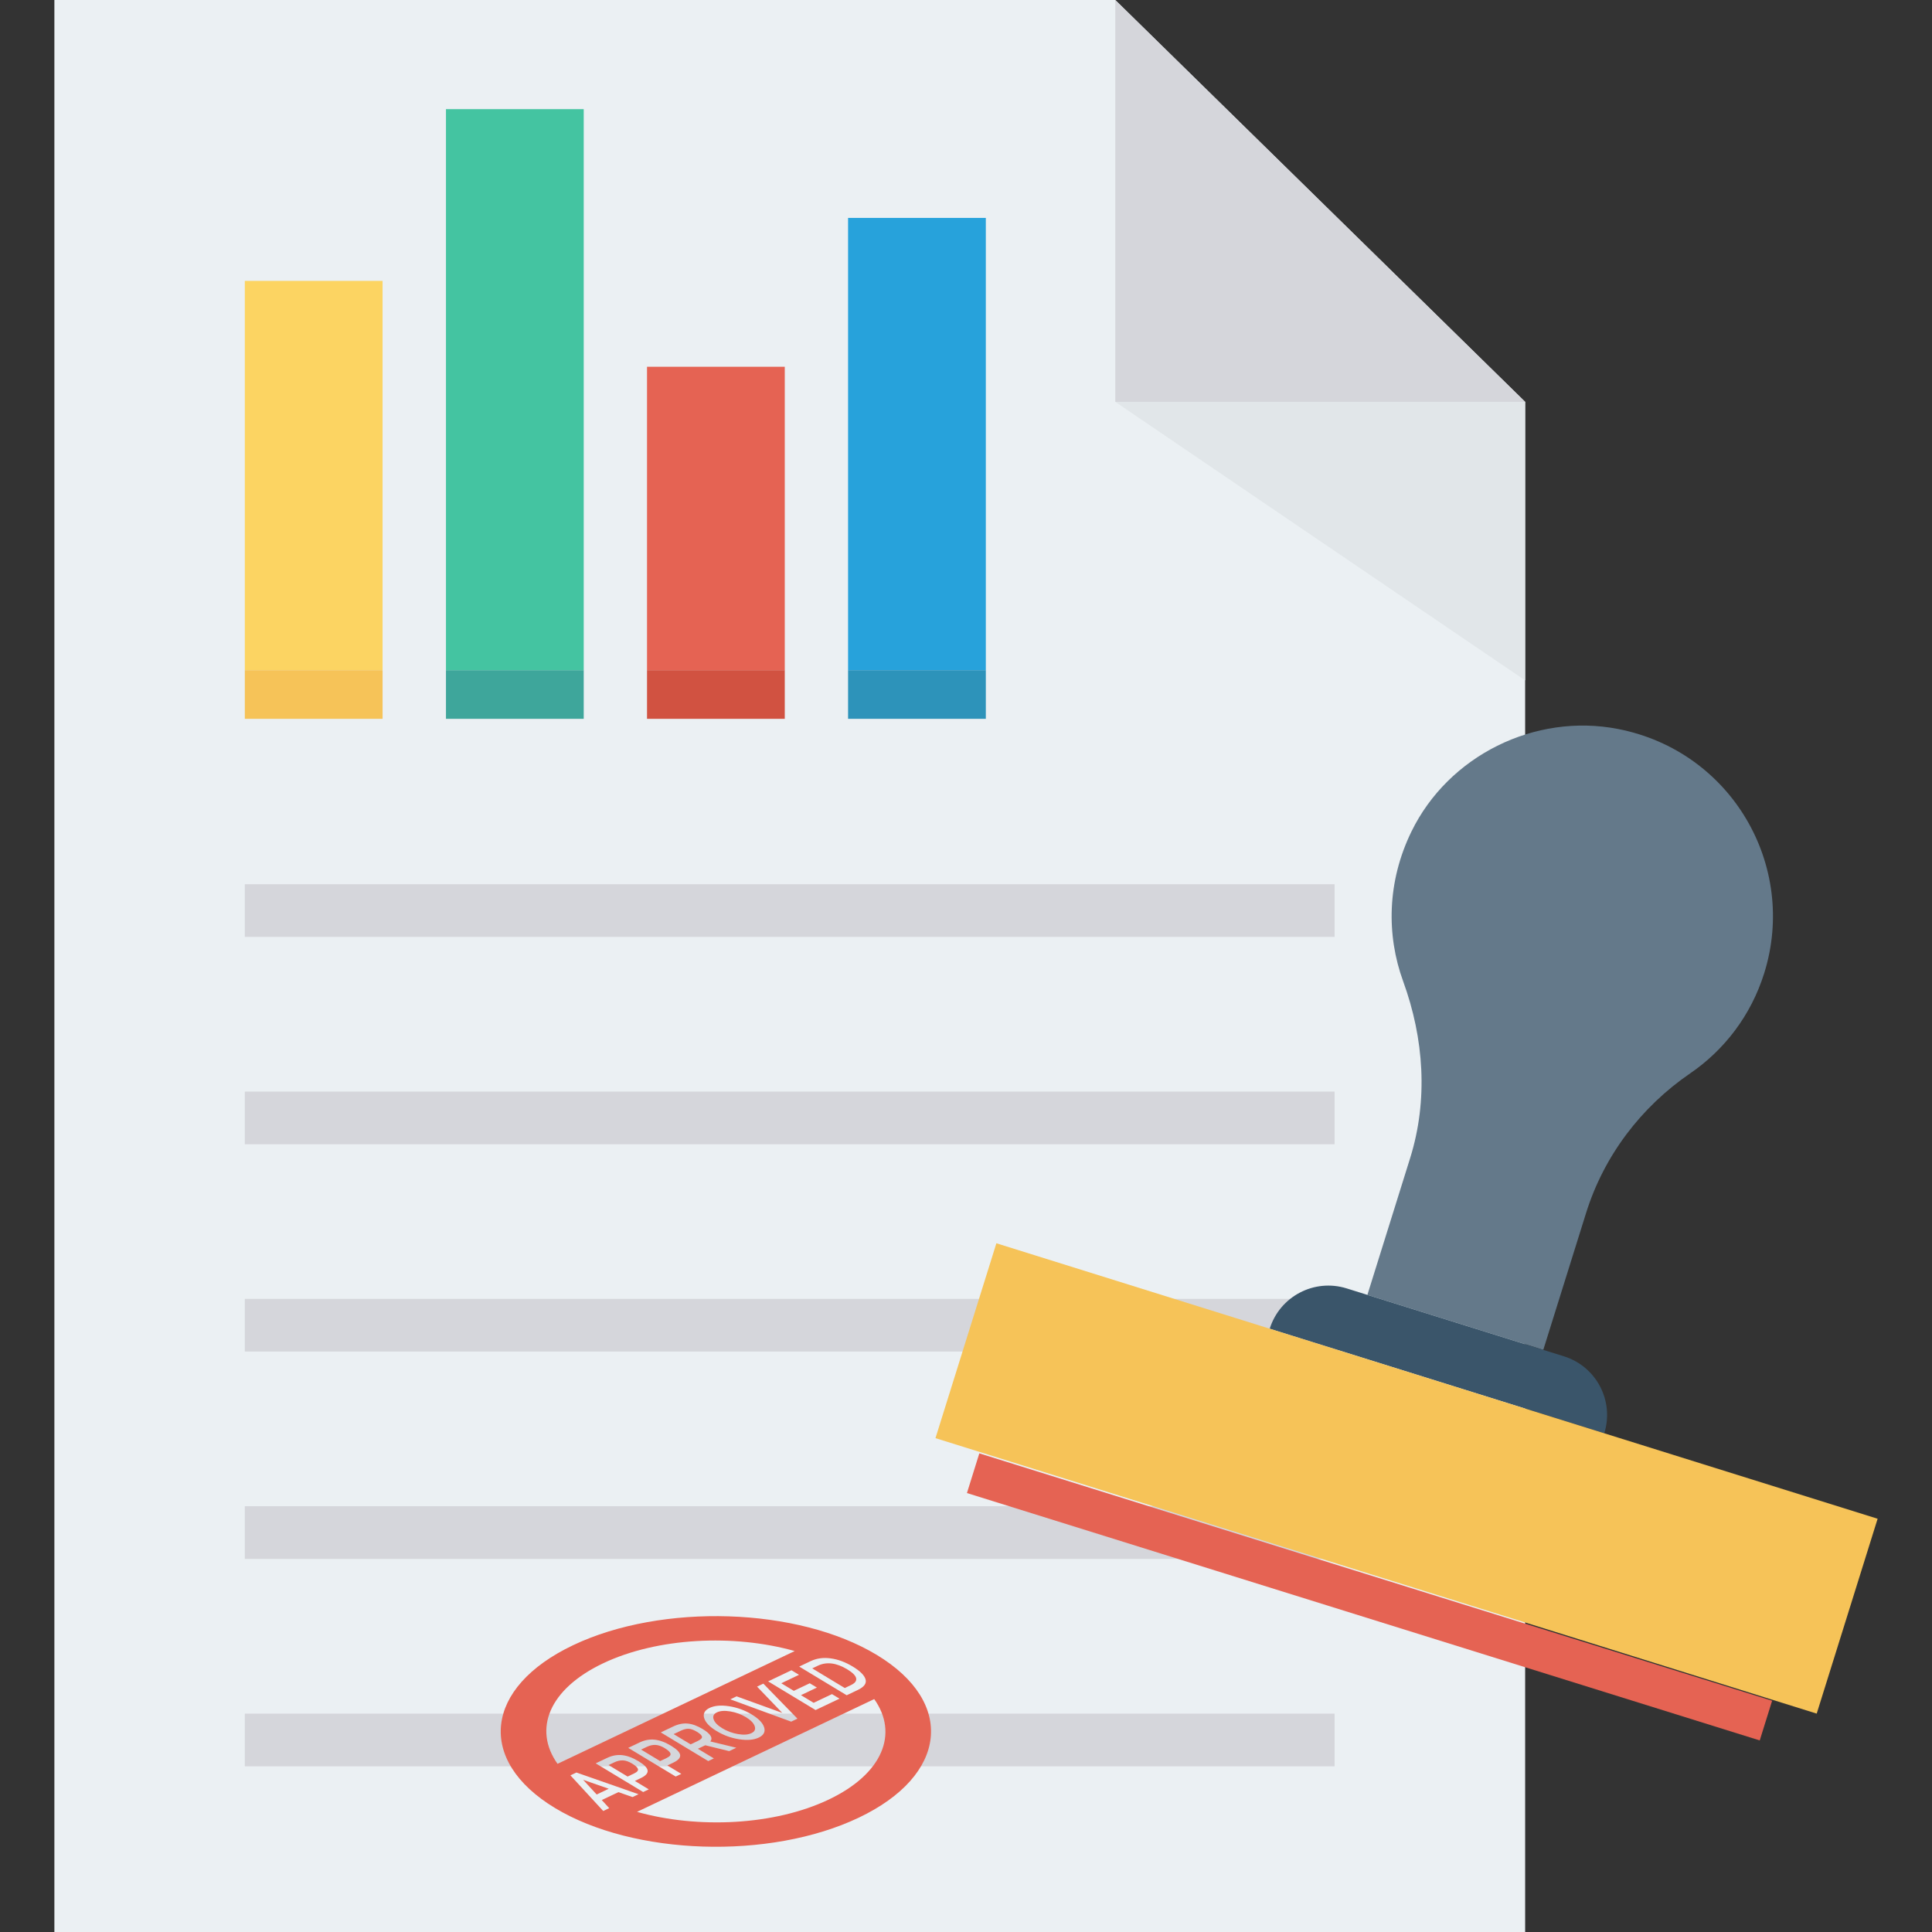
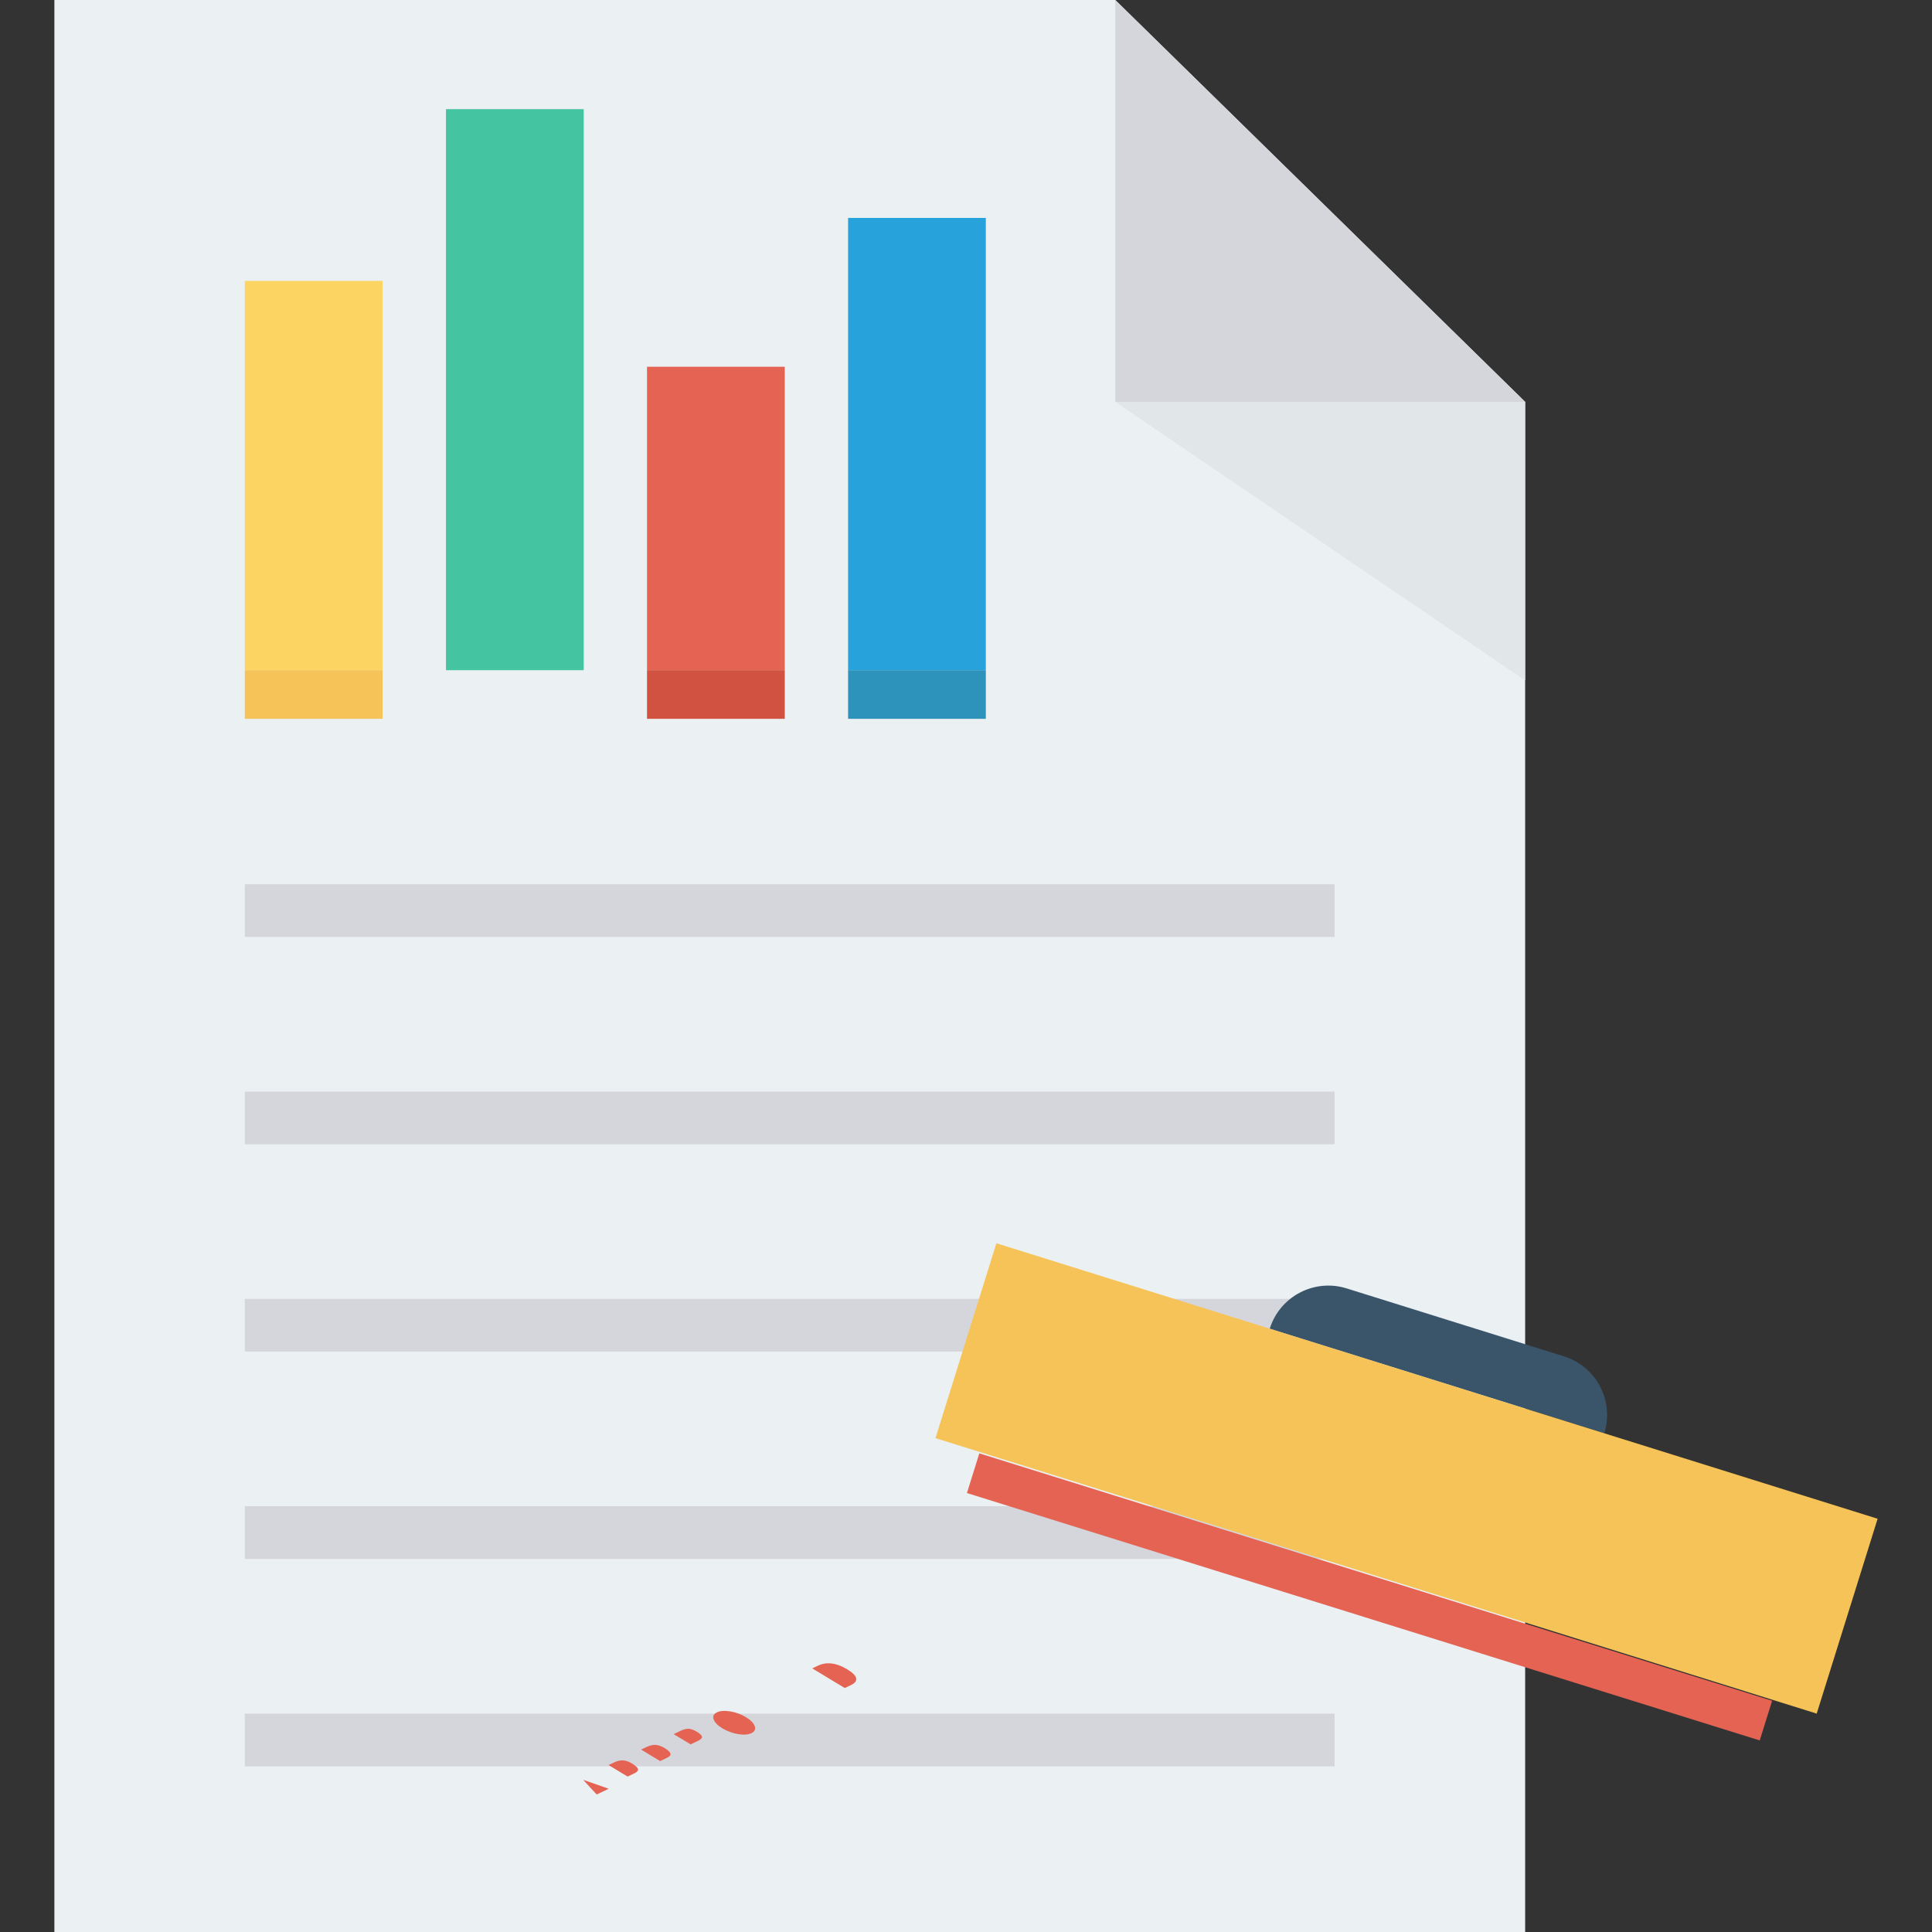
<svg xmlns="http://www.w3.org/2000/svg" version="1.1" id="Layer_1" viewBox="0 0 491.52 491.52" xml:space="preserve">
  <rect x="0" y="0" width="491.52" height="491.52" fill="#333333" stroke="none" />
  <polygon style="fill:#EBF0F3;" points="283.736,0 13.835,0 13.835,491.52 388.013,491.52 388.013,102.234 " />
  <polygon style="fill:#D5D6DB;" points="283.736,102.234 388.013,102.234 283.736,0 " />
  <polygon style="fill:#E1E6E9;" points="388.013,102.234 283.736,102.234 388.013,173.099 " />
  <g>
    <rect x="62.285" y="224.952" style="fill:#D5D6DB;" width="277.248" height="13.404" />
    <rect x="62.285" y="277.709" style="fill:#D5D6DB;" width="277.248" height="13.404" />
    <rect x="62.285" y="330.445" style="fill:#D5D6DB;" width="277.248" height="13.404" />
    <rect x="62.285" y="383.201" style="fill:#D5D6DB;" width="277.248" height="13.404" />
    <rect x="62.285" y="435.968" style="fill:#D5D6DB;" width="277.248" height="13.404" />
  </g>
  <rect x="62.285" y="170.496" style="fill:#F6C358;" width="35.046" height="12.38" />
  <rect x="62.285" y="71.46" style="fill:#FCD462;" width="35.046" height="99.041" />
-   <rect x="113.459" y="170.496" style="fill:#3EA69B;" width="35.046" height="12.38" />
  <rect x="113.459" y="27.766" style="fill:#44C4A1;" width="35.046" height="142.735" />
  <rect x="164.608" y="170.496" style="fill:#D15241;" width="35.046" height="12.38" />
  <rect x="164.608" y="93.307" style="fill:#E56353;" width="35.046" height="77.21" />
  <rect x="215.757" y="170.496" style="fill:#2D93BA;" width="35.046" height="12.38" />
  <rect x="215.757" y="55.439" style="fill:#27A2DB;" width="35.046" height="115.062" />
  <rect x="343.232" y="300.329" transform="matrix(-0.298 0.955 -0.955 -0.298 839.943 194.397)" style="fill:#E56353;" width="10.573" height="211.199" />
-   <path style="fill:#64798A;" d="M358.758,294.62l-10.881,34.81l44.751,13.99l10.888-34.83c4.535-14.508,13.943-26.928,26.483-35.516  c8.66-5.932,15.464-14.704,18.839-25.501c8.535-27.3-8.292-56.468-37.181-62.112c-21.142-4.131-43.181,6.776-52.6,26.151  c-6.162,12.674-6.382,26.25-2.078,38.049C362.271,264.172,363.367,279.874,358.758,294.62z" />
  <path style="fill:#3A556A;" d="M342.611,327.784c-8.239-2.576-17.005,2.016-19.58,10.254l85.115,26.607  c2.575-8.238-2.016-17.005-10.254-19.58l-5.265-1.645l-44.751-13.99L342.611,327.784z" />
  <polygon style="fill:#F6C358;" points="477.685,386.383 253.491,316.299 237.993,365.877 251.316,370.041 448.864,431.796   462.187,435.96 " />
  <g>
    <path style="fill:#E56353;" d="M169.094,444.734c-0.832-0.502-1.603-0.773-2.309-0.809c-0.713-0.038-1.458,0.128-2.231,0.496   l-1.451,0.69l4.842,2.926l1.659-0.788c0.79-0.375,1.109-0.763,0.964-1.162C170.425,445.693,169.933,445.241,169.094,444.734z" />
    <path style="fill:#E56353;" d="M175.239,439.82c-0.597-0.038-1.275,0.128-2.041,0.491l-1.817,0.864l4.32,2.609l1.779-0.845   c0.807-0.384,1.181-0.75,1.113-1.106c-0.066-0.352-0.493-0.768-1.287-1.248C176.519,440.111,175.829,439.855,175.239,439.82z" />
    <path style="fill:#E56353;" d="M158.507,447.862c-0.713-0.038-1.457,0.128-2.232,0.496l-1.451,0.69l4.843,2.926l1.659-0.789   c0.79-0.375,1.109-0.763,0.963-1.162c-0.142-0.394-0.635-0.846-1.473-1.353C159.984,448.168,159.213,447.897,158.507,447.862z" />
    <path style="fill:#E56353;" d="M191.16,440.935c0.839-0.399,1.12-0.995,0.843-1.786c-0.273-0.787-1.02-1.55-2.234-2.283   c-1.216-0.735-2.538-1.223-3.964-1.462c-1.433-0.242-2.569-0.163-3.409,0.236c-0.838,0.399-1.118,0.993-0.84,1.785   c0.272,0.787,1.02,1.55,2.234,2.284c1.215,0.734,2.538,1.223,3.964,1.461C189.186,441.413,190.321,441.335,191.16,440.935z" />
-     <path style="fill:#E56353;" d="M223.071,421.031c-20.06-12.12-54.655-13.229-77.268-2.476   c-22.613,10.752-24.681,29.294-4.622,41.414c20.061,12.121,54.655,13.23,77.268,2.477   C241.063,451.693,243.133,433.151,223.071,421.031z M206.235,422.611c1.517-0.721,3.205-0.959,5.078-0.707   c1.867,0.247,3.743,0.94,5.622,2.075c1.873,1.132,2.967,2.221,3.269,3.256c0.305,1.039-0.359,1.944-1.99,2.719l-2.807,1.335   l-12.078-7.297L206.235,422.611z M201.956,430.167l4.054-1.928l1.817,1.097l-4.054,1.928l3.228,1.95l4.659-2.215l1.919,1.158   l-6.088,2.895l-12.076-7.296l5.943-2.827l1.919,1.159l-4.515,2.147L201.956,430.167z M181.614,447.357l-1.429,0.679l-12.077-7.297   l3.147-1.496c1.292-0.615,2.525-0.867,3.705-0.753c1.177,0.108,2.45,0.578,3.822,1.407c1.991,1.204,2.643,2.254,1.943,3.146   l6.602,1.598l-1.816,0.864l-6.083-1.493l-1.875,0.892L181.614,447.357z M165.056,455.23l-1.428,0.679l-12.077-7.297l2.905-1.382   c1.283-0.609,2.568-0.844,3.86-0.699c1.291,0.145,2.671,0.66,4.133,1.544c1.462,0.884,2.232,1.671,2.312,2.37   c0.08,0.696-0.505,1.339-1.748,1.929l-1.501,0.714L165.056,455.23z M159.828,444.676l2.906-1.382   c1.282-0.609,2.568-0.844,3.86-0.699c1.291,0.144,2.67,0.66,4.133,1.544c1.462,0.884,2.232,1.671,2.311,2.369   c0.08,0.697-0.504,1.339-1.747,1.929l-1.501,0.715l3.544,2.14l-1.428,0.679L159.828,444.676z M182.324,440.406   c-1.777-1.074-2.839-2.18-3.176-3.307s0.123-1.99,1.381-2.588c1.258-0.599,2.912-0.741,4.961-0.426   c2.047,0.314,3.966,1.012,5.743,2.085c1.778,1.073,2.841,2.178,3.178,3.305c0.338,1.127-0.124,1.99-1.383,2.588   c-1.257,0.598-2.91,0.741-4.959,0.426C186.021,442.177,184.101,441.48,182.324,440.406z M185.803,432.327l1.597-0.76l11.62,4.211   l-6.416-6.686l1.598-0.76l8.677,8.913l-1.597,0.76L185.803,432.327z M141.843,448.735c-6.216-8.745-2.244-18.992,11.591-25.572   c13.835-6.577,33.293-7.47,48.752-3.12L141.843,448.735z M157.336,455.937l-4.238,2.014l1.898,2.062l-1.524,0.725l-8.35-9.069   l1.525-0.725l15.806,5.524l-1.525,0.725L157.336,455.937z M210.819,457.835c-13.835,6.579-33.293,7.471-48.751,3.121l60.342-28.692   C228.627,441.009,224.654,451.257,210.819,457.835z" />
    <path style="fill:#E56353;" d="M217.81,426.946c-0.155-0.68-0.91-1.433-2.265-2.251c-2.768-1.672-5.257-1.976-7.476-0.921   l-1.428,0.679l8.274,4.998l1.585-0.754C217.526,428.21,217.961,427.627,217.81,426.946z" />
    <polygon style="fill:#E56353;" points="151.797,456.537 154.872,455.075 148.355,452.798  " />
  </g>
</svg>